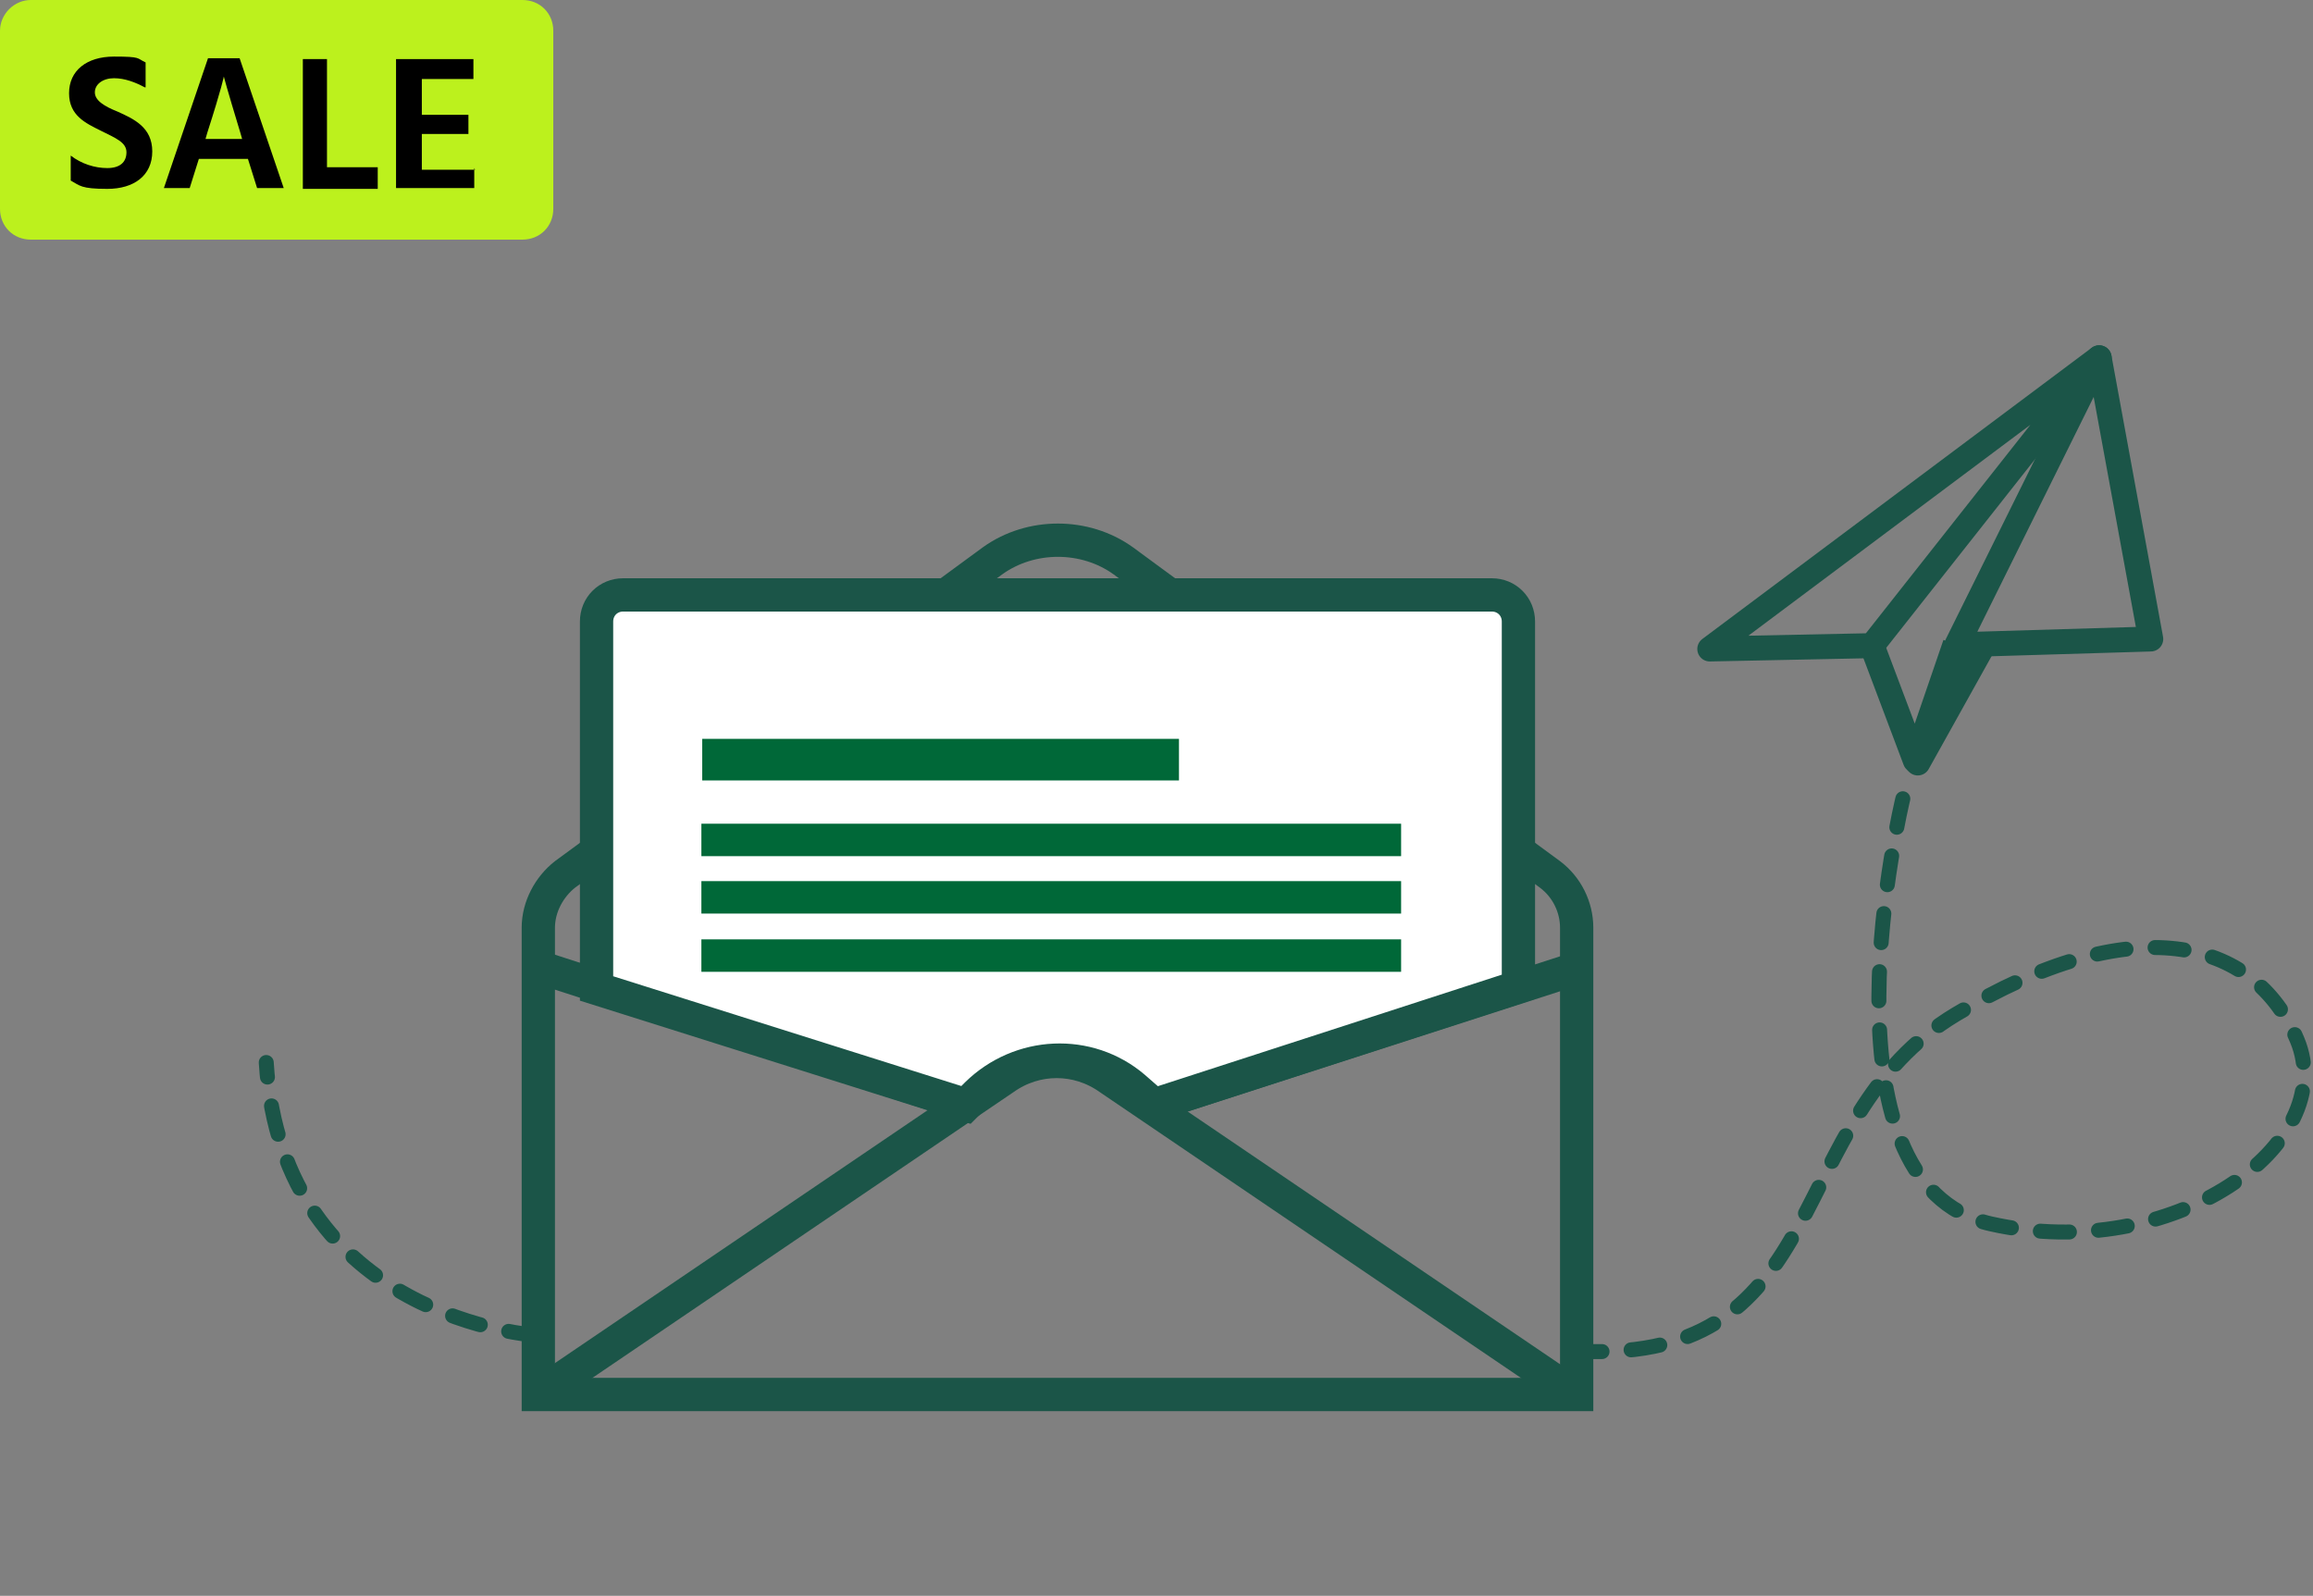
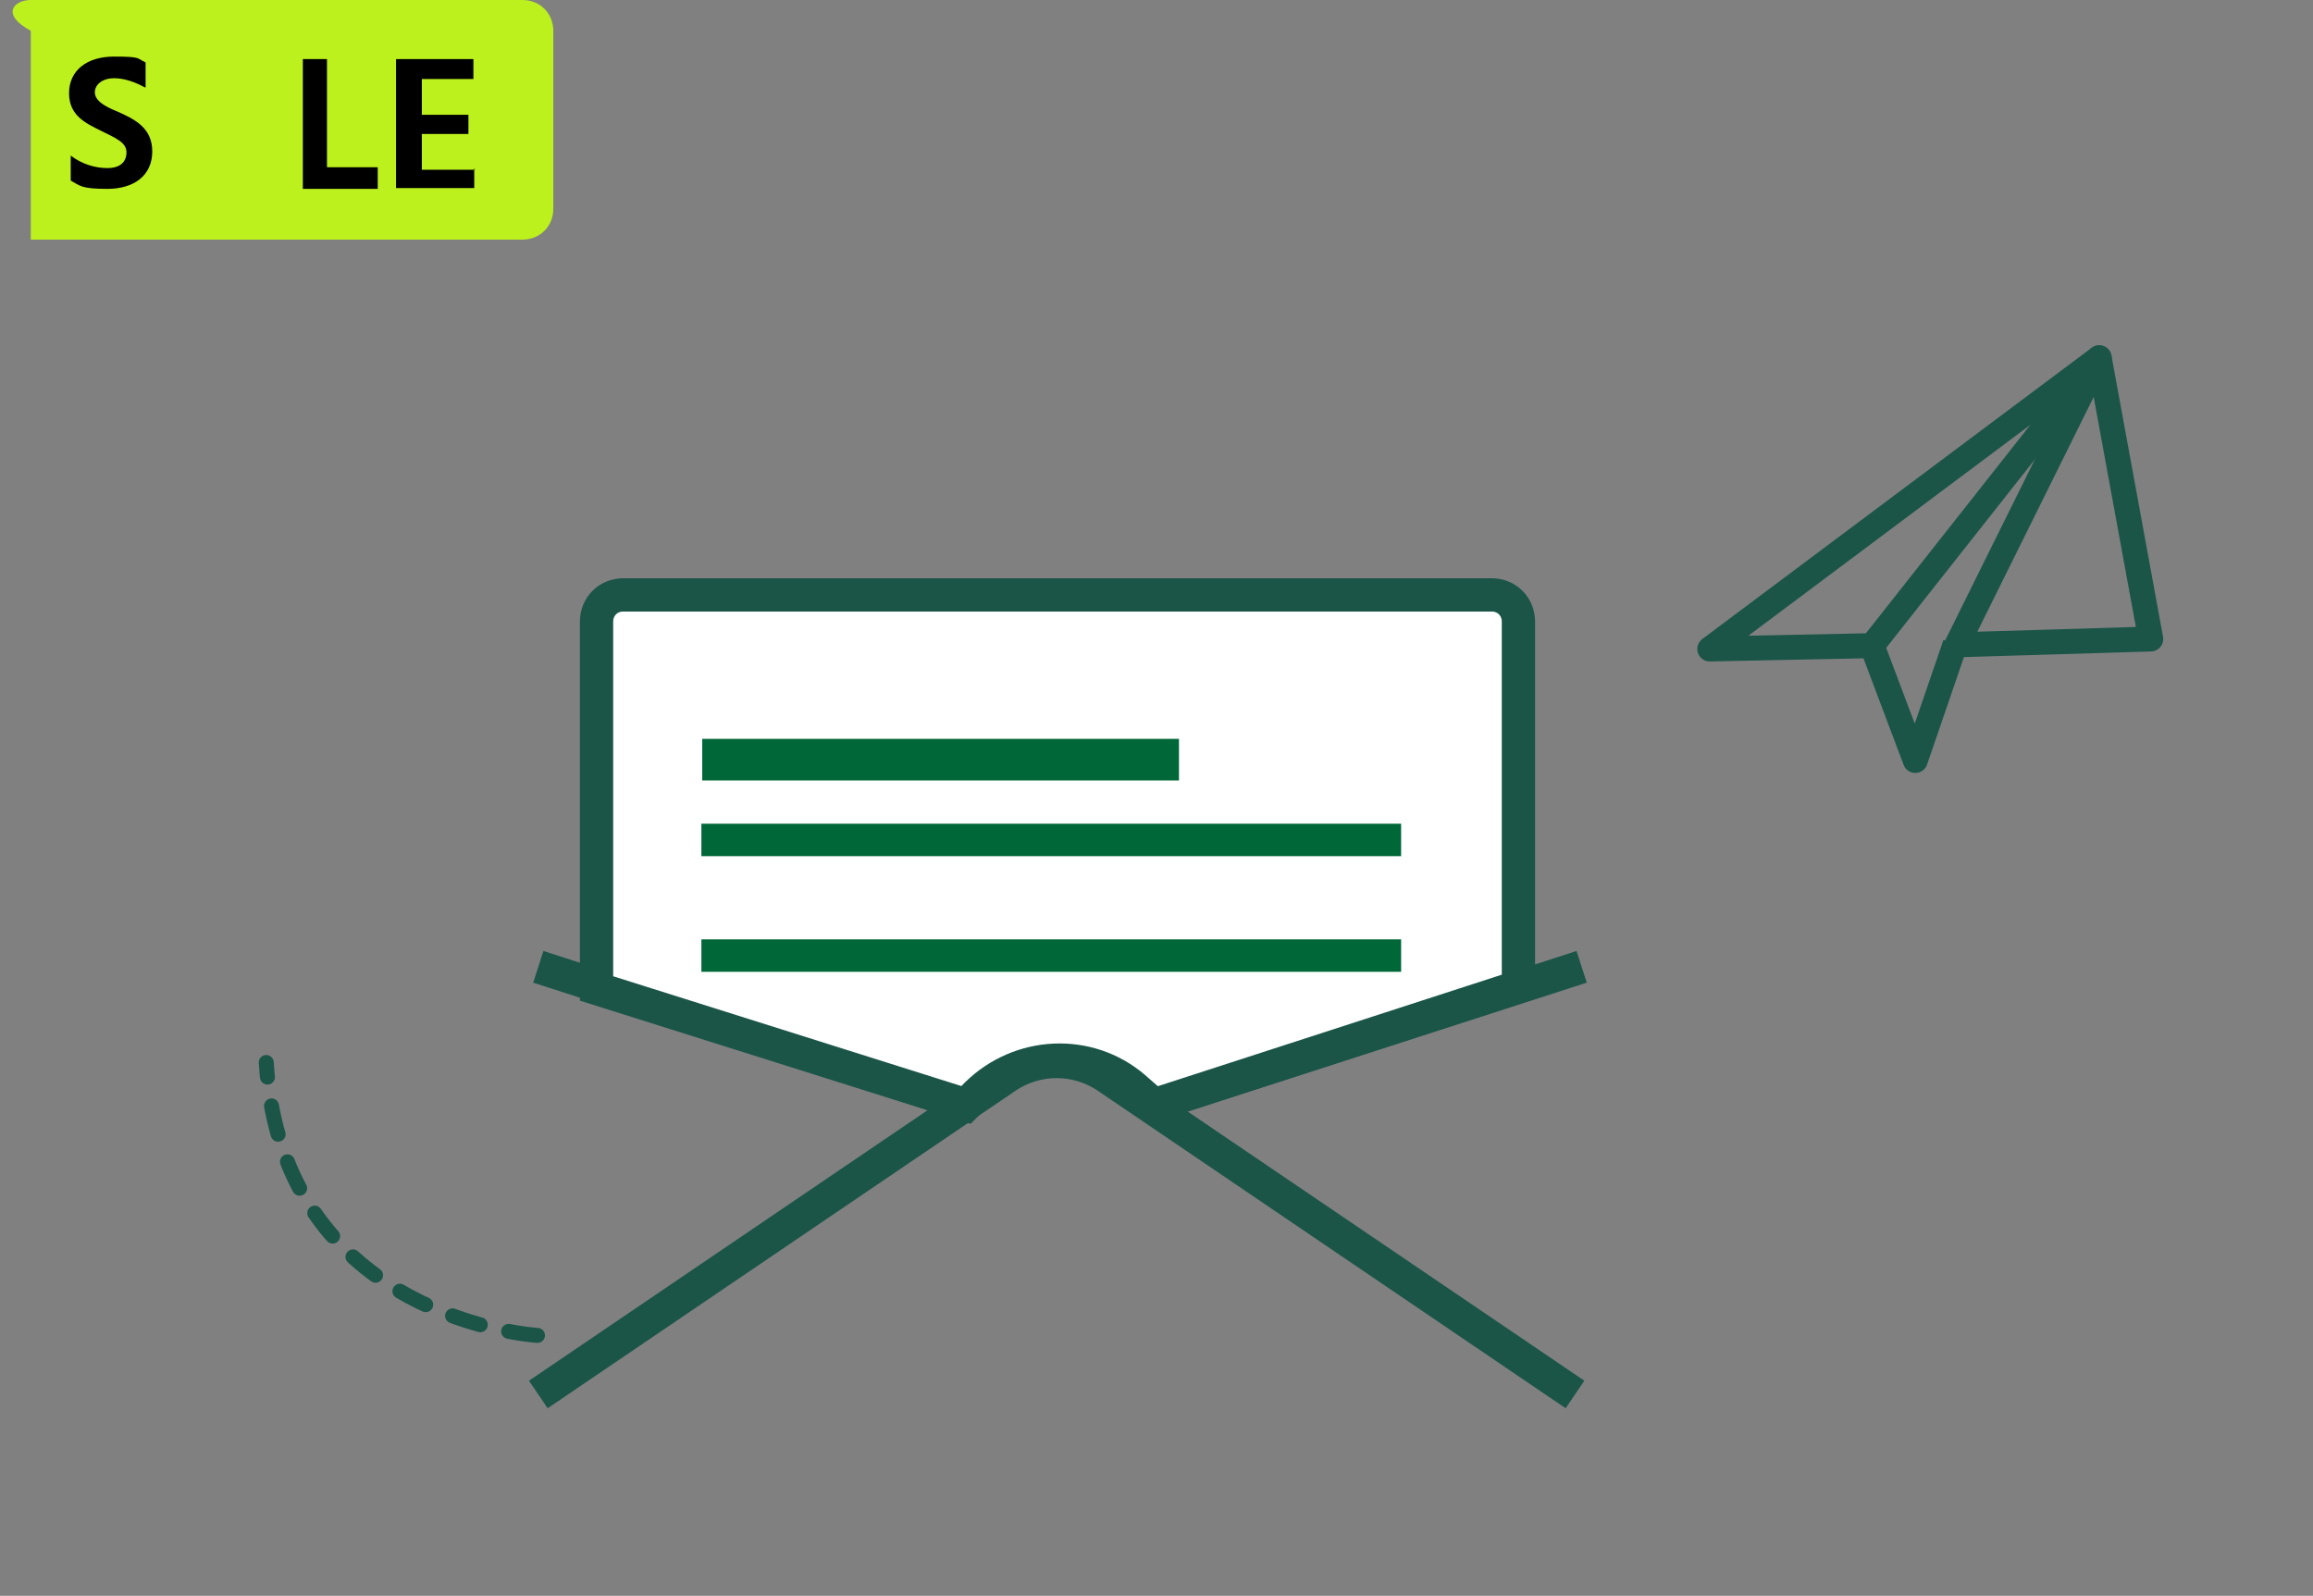
<svg xmlns="http://www.w3.org/2000/svg" id="Layer_1" version="1.1" viewBox="0 0 278 191.8">
  <rect x="0" y="0" width="278" height="191.8" fill="#808080" stroke="none" />
  <defs>
    <style>
      .st0 {
        stroke-dasharray: 3.5 3.5;
        stroke-width: 1.8px;
      }

      .st0, .st1, .st2, .st3, .st4 {
        stroke: #1b5548;
      }

      .st0, .st2 {
        stroke-linecap: round;
      }

      .st0, .st2, .st3 {
        stroke-miterlimit: 10;
      }

      .st0, .st2, .st3, .st4 {
        fill: none;
      }

      .st1 {
        fill: #fff;
      }

      .st1, .st3 {
        stroke-width: 4px;
      }

      .st2, .st4 {
        stroke-width: 3px;
      }

      .st5 {
        fill: #bcf11d;
      }

      .st4 {
        stroke-linejoin: round;
      }

      .st6 {
        fill: #006838;
      }
    </style>
  </defs>
-   <path class="st3" d="M189.5,167.6h-124.8v-56.1c0-2.5,1.3-4.9,3.2-6.4l51.4-37.7c4.6-3.3,11.1-3.3,15.7,0l51.3,37.7c2,1.5,3.2,3.9,3.2,6.4v56.1Z" />
  <path class="st3" d="M64.7,167.6l56-38c3.8-2.7,8.8-2.7,12.6,0l56,38" />
  <path class="st3" d="M64.7,116.2l51.4,16.6" />
  <path class="st3" d="M190.1,116.2l-51.4,16.6" />
  <path class="st1" d="M182.5,118.6l-43.8,14.2-2.4-2.1c-5.5-4.7-13.7-4.3-18.9.8l-1.3,1.3-44.4-14v-44.1c0-1.8,1.4-3.2,3.2-3.2h104.4c1.8,0,3.2,1.4,3.2,3.2v43.8Z" />
  <path class="st4" d="M252.3,43l-46.8,35,19.5-.4,27.3-34.6Z" />
  <path class="st4" d="M252.3,43l-17.1,34.5,23.3-.7-6.2-33.8Z" />
  <path class="st4" d="M225,77.6l5.2,13.8,4.8-14" />
-   <path class="st2" d="M230.5,91.7l7.8-14" />
-   <path class="st0" d="M228.7,96s-11.2,46.2,10.6,51.1c21.9,4.9,42-9.6,36.8-22.1-5.2-12.4-19.9-15.8-41-3.1-21.2,12.7-14.3,41.9-45.2,40.5" />
  <path class="st6" d="M141.7,88.8h-57.3v5h57.3v-5Z" />
  <path class="st6" d="M168.4,99h-84.1v3.9h84.1v-3.9Z" />
-   <path class="st6" d="M168.4,105.9h-84.1v3.9h84.1v-3.9Z" />
  <path class="st6" d="M168.4,112.9h-84.1v3.9h84.1v-3.9Z" />
  <path class="st0" d="M64.6,160.5s-30.7-1.8-32.6-32.8" />
-   <path class="st5" d="M3.7,0h59.1c2.1,0,3.7,1.6,3.7,3.7v21.4c0,2.1-1.6,3.7-3.7,3.7H3.7c-2.1,0-3.7-1.6-3.7-3.7V3.7C0,1.7,1.7,0,3.7,0Z" />
+   <path class="st5" d="M3.7,0h59.1c2.1,0,3.7,1.6,3.7,3.7v21.4c0,2.1-1.6,3.7-3.7,3.7H3.7V3.7C0,1.7,1.7,0,3.7,0Z" />
  <path d="M17.4,10.5c-1.1-.6-2.4-1.1-3.7-1.1s-2.3.7-2.3,1.7,1.2,1.7,2.7,2.3c2,.9,4.2,1.9,4.2,4.8s-2.2,4.5-5.4,4.5-3.3-.4-4.4-1v-3c1.3,1,2.9,1.5,4.4,1.5s2.3-.7,2.3-1.9-1.3-1.7-3.1-2.6c-1.8-.9-3.8-1.8-3.8-4.5s2.1-4.4,5.4-4.4,2.7.2,3.8.7v3h-.1Z" />
-   <path d="M29.8,19.1h-5.9l-1.1,3.5h-3.1l5.3-15.6h3.8l5.3,15.6h-3.2l-1.1-3.5ZM29.1,16.7l-.2-.7c-1.7-5.6-2-6.8-2-6.8,0,0-.2,1.2-2,6.8l-.2.7h4.4Z" />
  <path d="M45.4,20.1v2.6h-9V7.1h2.9v13h6.1Z" />
  <path d="M57,20.2v2.4h-9.4V7.1h9.3v2.4h-6.2v4.3h5.6v2.3h-5.6v4.3h6.4Z" />
</svg>